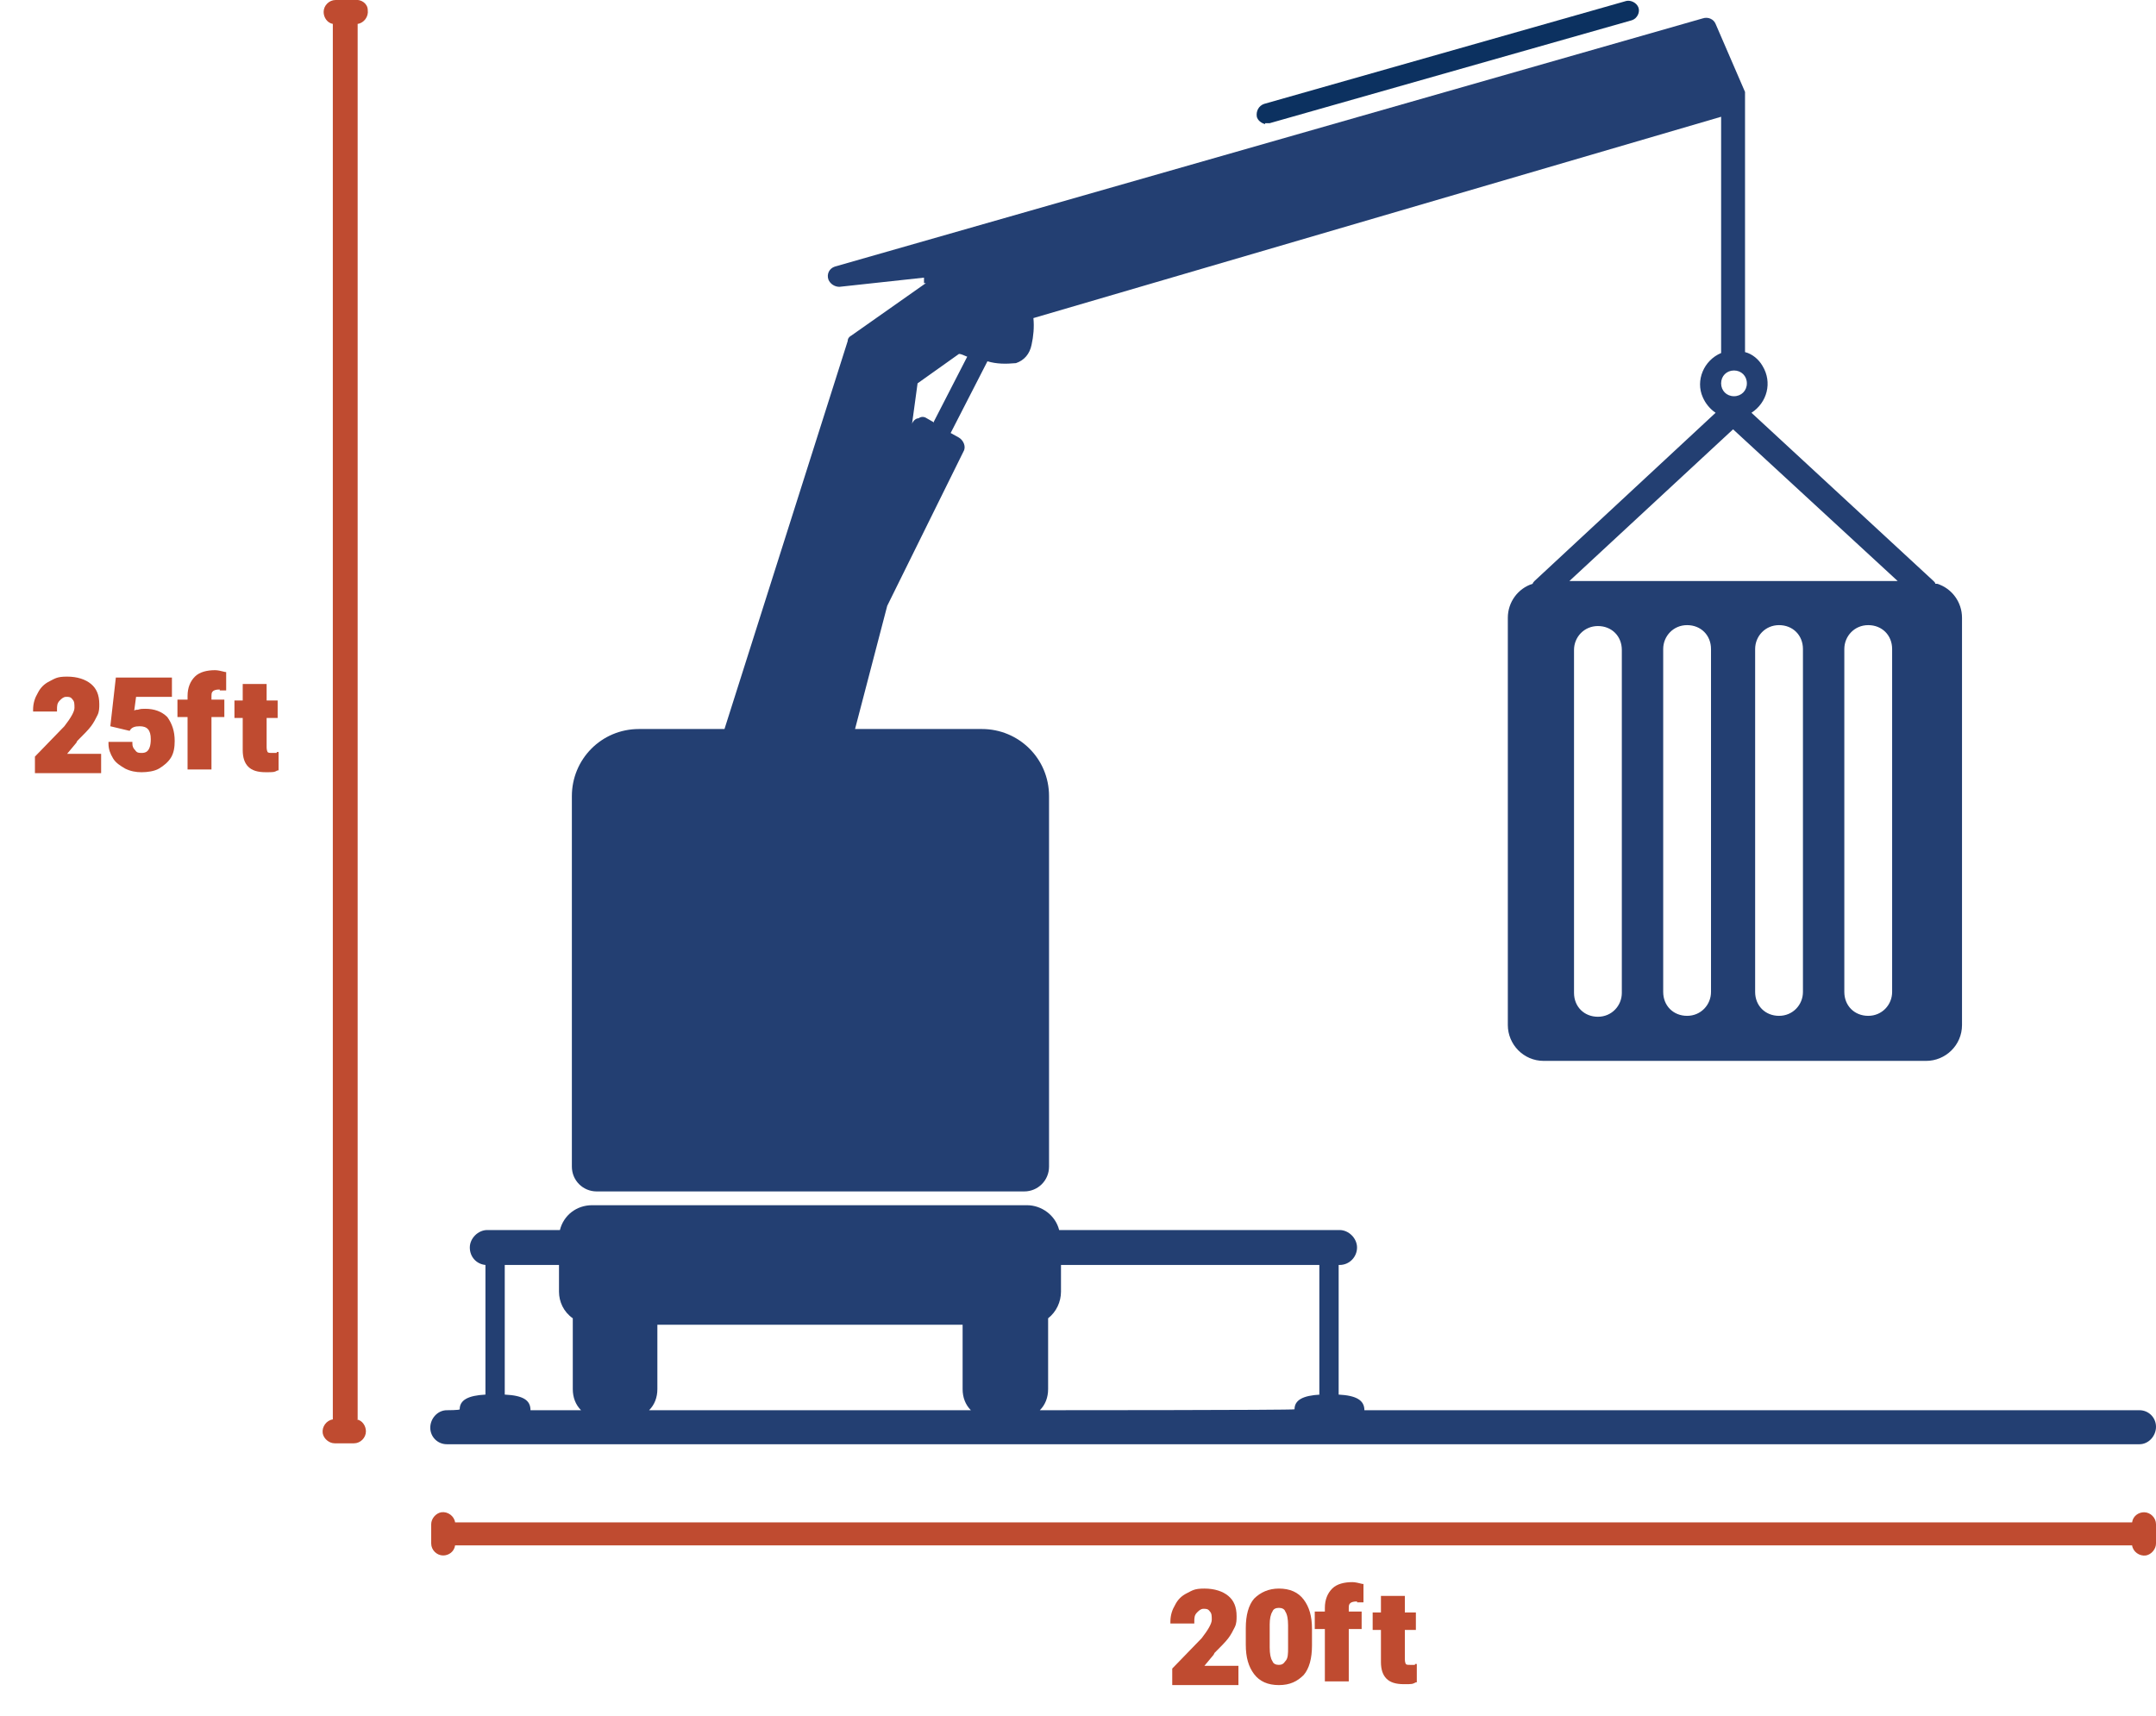
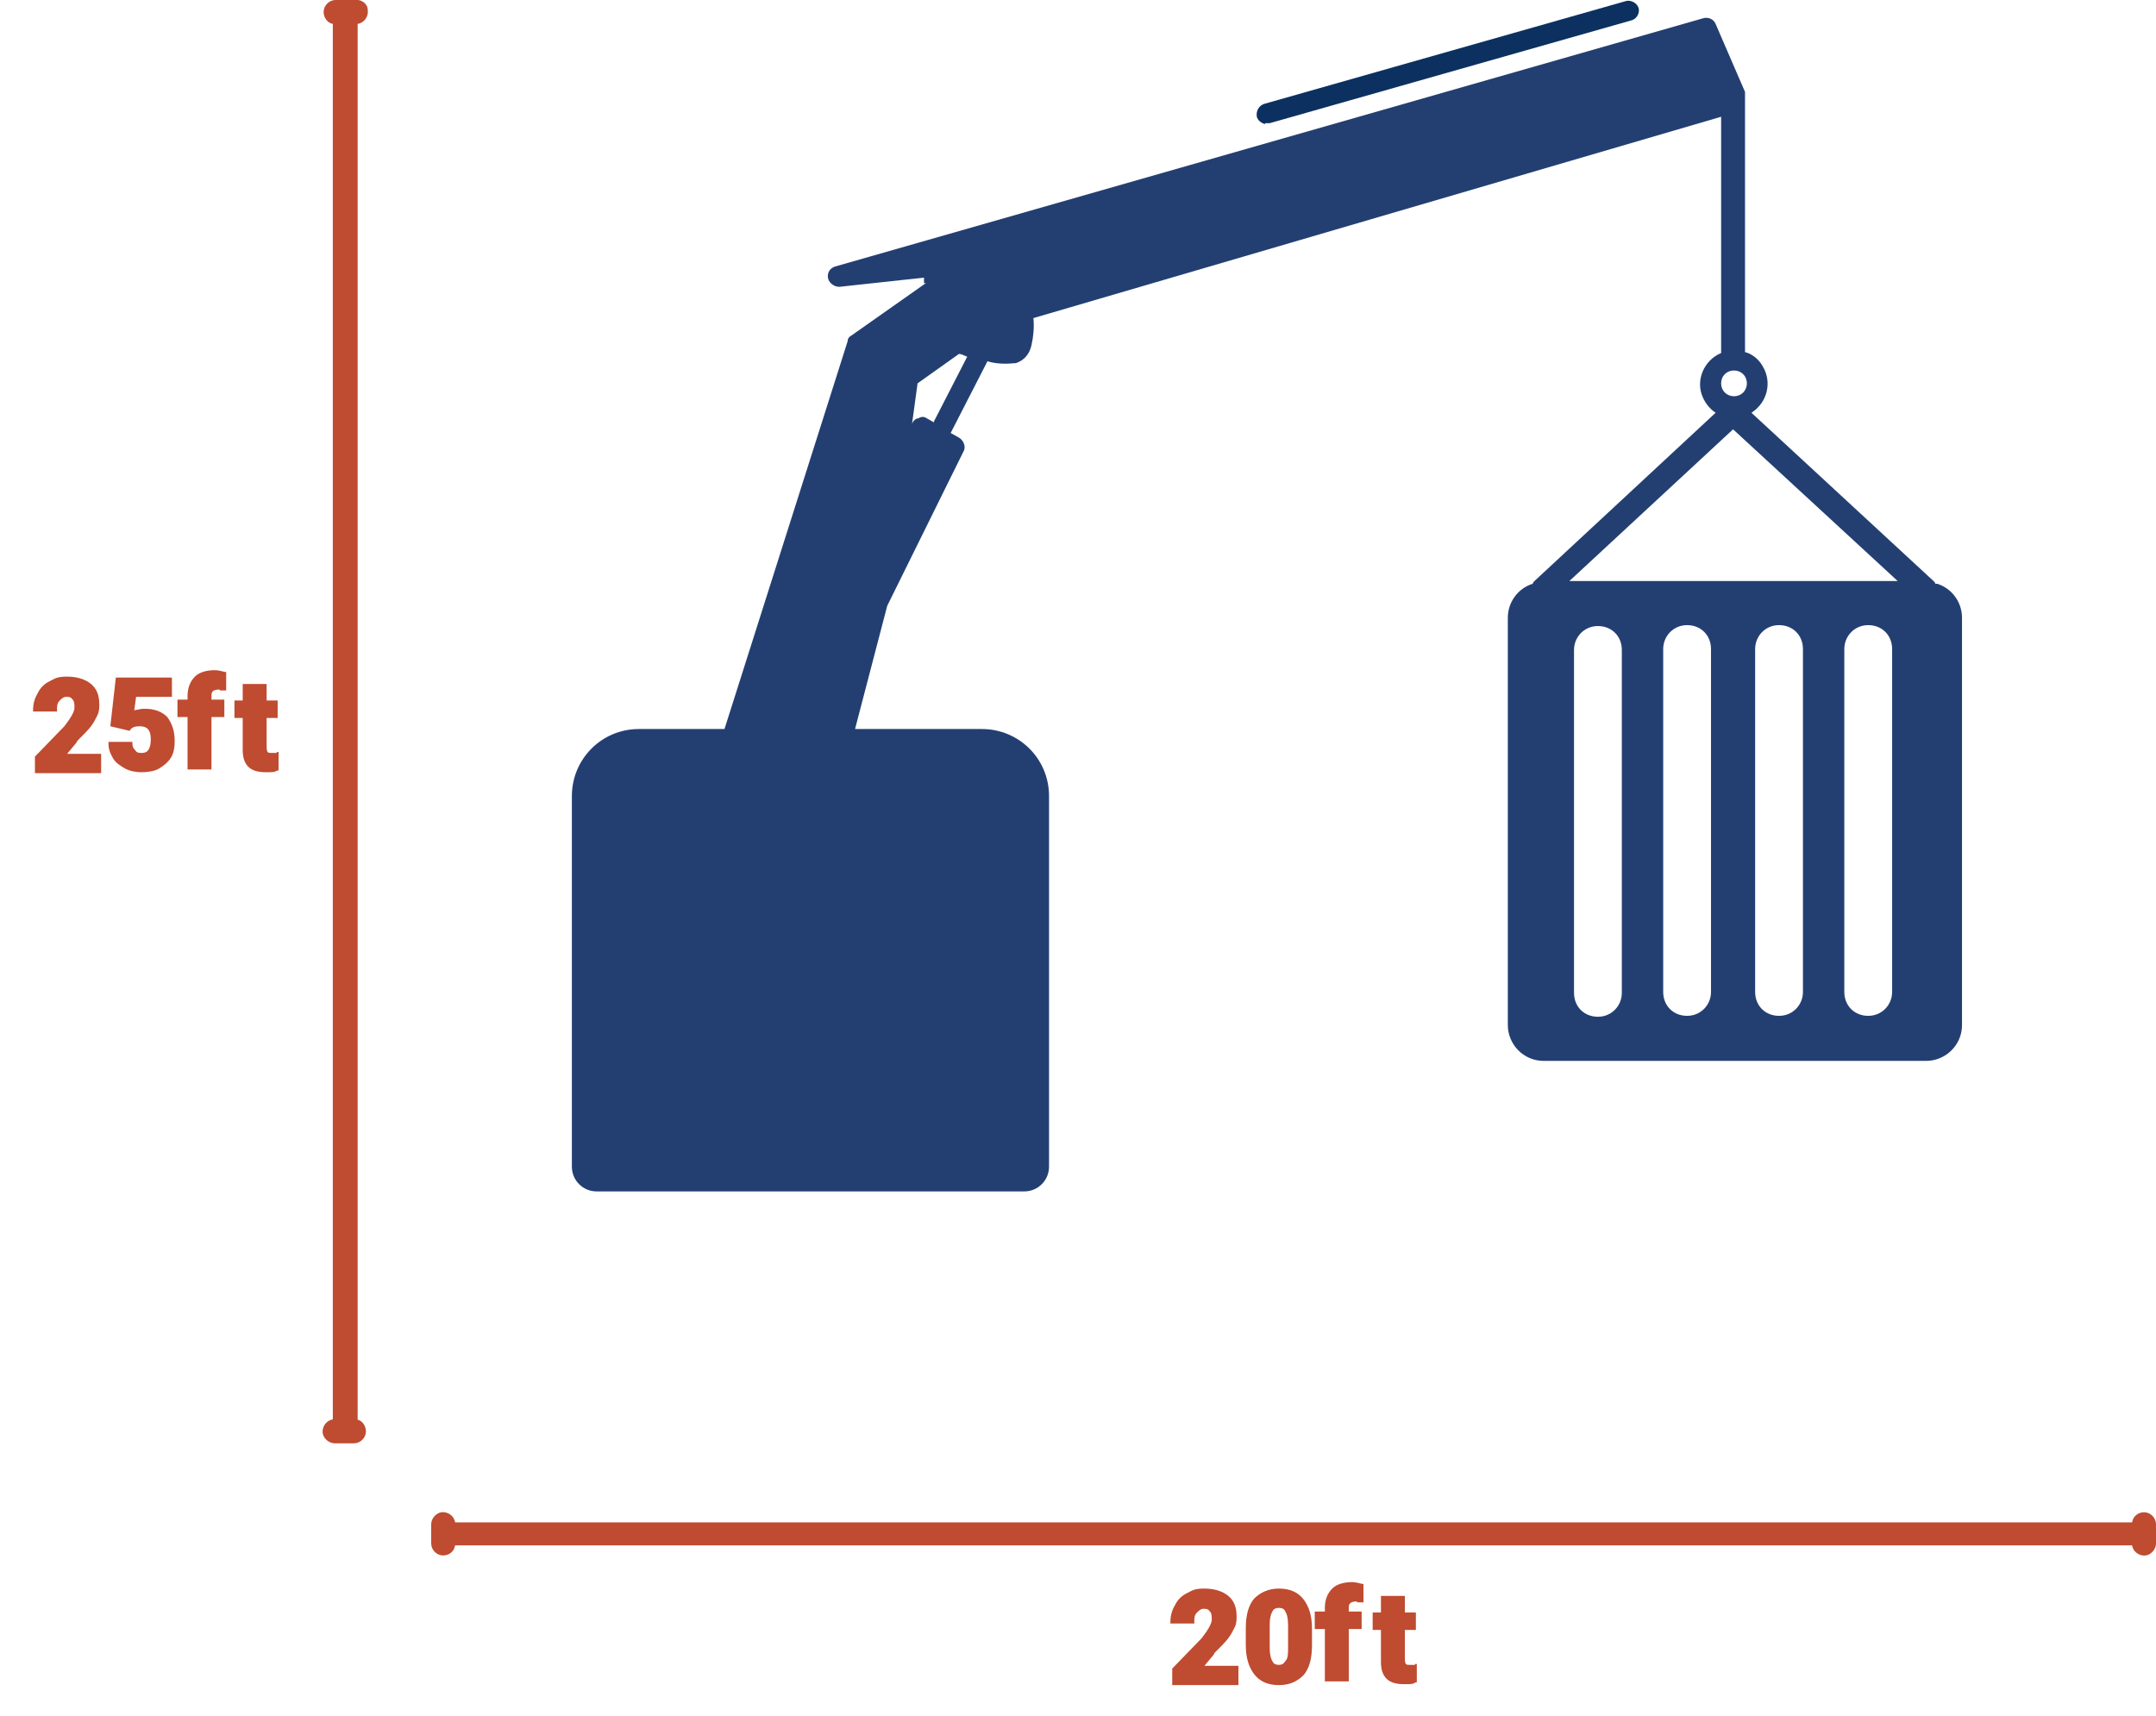
<svg xmlns="http://www.w3.org/2000/svg" id="Layer_1" data-name="Layer 1" version="1.1" viewBox="0 0 234.5 186.7">
  <defs>
    <style>
      .cls-1 {
        fill: #233f72;
      }

      .cls-1, .cls-2, .cls-3 {
        stroke-width: 0px;
      }

      .cls-2 {
        fill: #0c3160;
      }

      .cls-3 {
        fill: #bf4b30;
      }
    </style>
  </defs>
  <path id="Path_2994" data-name="Path 2994" class="cls-2" d="M137.6,13.4h0c.2,0,.3,0,.5,0l39.4-11.2c.6-.2.9-.9.7-1.4-.2-.5-.8-.8-1.3-.7l-39.4,11.2c-.6.2-.9.8-.8,1.4.1.4.5.7.9.8" />
-   <path id="Path_2993" data-name="Path 2993" class="cls-1" d="M148.4,153.4h0c0-1.1-.9-1.6-2.8-1.7v-14.1h.1c1.1,0,1.9-.9,1.9-1.9s-.9-1.9-1.9-1.9h-30.5c-.4-1.6-1.9-2.7-3.5-2.7h-47.3c-1.7,0-3.1,1.1-3.5,2.7h-7.9c-1,0-1.9.9-1.9,1.9h0c0,1,.7,1.8,1.7,1.9v14.1c-1.9.1-2.8.6-2.8,1.6h0c0,.1-1.4.1-1.4.1-1,0-1.8.9-1.8,1.9,0,1,.8,1.8,1.8,1.8h184.1c1,0,1.8-.9,1.8-1.9,0-1-.8-1.8-1.8-1.8M57.7,153.4h0c0-1.1-.8-1.6-2.8-1.7v-14.1h5.9v2.9c0,1.1.5,2.2,1.5,2.9v7.7c0,.9.3,1.7.9,2.3h-5.5,0ZM70.6,153.4c.6-.6.9-1.4.9-2.3v-7h33.2v7c0,.9.3,1.7.9,2.3h-35.1ZM143.6,151.7c-1.9.1-2.8.6-2.8,1.6h0c0,.1-27.7.1-27.7.1.6-.6.9-1.4.9-2.3v-7.7c.9-.7,1.4-1.8,1.4-2.9v-2.9h28.1v14.1h0Z" />
  <path id="Path_2995" data-name="Path 2995" class="cls-1" d="M210.5,63.5c0-.1-.1-.2-.2-.3l-19.8-18.3c1.7-1.1,2.3-3.3,1.2-5.1-.4-.7-1.1-1.3-1.9-1.5V10l-3.2-7.4c-.2-.5-.8-.8-1.4-.6l-94.4,27c-.6.2-.9.8-.7,1.4.2.5.7.8,1.2.8l9.2-1c0,.2,0,.4,0,.6h.2c0,0-8.1,5.7-8.1,5.7-.2.1-.4.3-.4.6l-13.4,42.2h-9.3c-4.1,0-7.3,3.3-7.3,7.3v40.3c0,1.5,1.2,2.7,2.7,2.7h46.5c1.5,0,2.7-1.2,2.7-2.7h0v-40.3c0-4.1-3.3-7.3-7.3-7.3h-13.8l3.5-13.4,8.3-16.8c.3-.5,0-1.2-.5-1.5l-.9-.5,4-7.8c1,.3,2,.3,3.1.2.9-.3,1.5-1,1.7-2,.2-.9.3-1.9.2-2.9l74.8-21.9v25.7c-1.9.8-2.8,3-2,4.8.3.7.8,1.3,1.4,1.7l-19.7,18.3c0,0-.2.2-.2.3-1.6.5-2.7,2-2.7,3.7v44.3c0,2.1,1.7,3.9,3.9,3.9h41.6c2.1,0,3.9-1.7,3.9-3.9v-44.3c0-1.7-1.1-3.2-2.7-3.7M101.5,45.9l-.7-.4c-.3-.2-.6-.2-.9,0-.3,0-.6.3-.7.6h0c0,0,.6-4.4.6-4.4l4.5-3.2c.3,0,.6.2.9.3l-3.7,7.2h0ZM188.6,40.3c.8,0,1.4.6,1.4,1.4,0,.8-.6,1.4-1.4,1.4s-1.4-.6-1.4-1.4.6-1.4,1.4-1.4h0M176.4,70.7v37.3c0,1.4-1.1,2.6-2.6,2.6s-2.6-1.1-2.6-2.6h0v-37.3c0-1.4,1.1-2.6,2.6-2.6s2.6,1.1,2.6,2.6h0ZM186.1,107.9c0,1.4-1.1,2.6-2.6,2.6s-2.6-1.1-2.6-2.6h0v-37.3c0-1.4,1.1-2.6,2.6-2.6s2.6,1.1,2.6,2.6v37.3h0ZM196.1,107.9c0,1.4-1.1,2.6-2.6,2.6s-2.6-1.1-2.6-2.6v-37.3c0-1.4,1.1-2.6,2.6-2.6s2.6,1.1,2.6,2.6c0,0,0,37.3,0,37.3ZM205.8,107.9c0,1.4-1.1,2.6-2.6,2.6s-2.6-1.1-2.6-2.6v-37.3c0-1.4,1.1-2.6,2.6-2.6s2.6,1.1,2.6,2.6c0,0,0,37.3,0,37.3ZM170.7,63.2l17.8-16.5,17.9,16.5h-35.6Z" />
  <path id="Path_2996" data-name="Path 2996" class="cls-3" d="M38.9,154.4V9.6s0-7,0-7c.7-.1,1.2-.8,1.1-1.5,0-.7-.7-1.2-1.4-1.1h-2.1c-.7,0-1.3.6-1.3,1.3h0c0,.6.4,1.2,1,1.3v144.8s0,7,0,7c-.7.1-1.2.8-1.1,1.5.1.6.7,1.1,1.3,1.1h2.1c.7,0,1.3-.6,1.3-1.3h0c0-.6-.4-1.2-1-1.3" />
  <path id="Path_2997" data-name="Path 2997" class="cls-3" d="M233.2,164.5h0c-.6,0-1.2.4-1.3,1.1H56.5s-7,0-7,0c-.1-.7-.8-1.2-1.5-1.1-.6.1-1.1.7-1.1,1.3v1h0v1.1c0,.7.6,1.3,1.3,1.3h0c.6,0,1.2-.4,1.3-1.1h154s21.4,0,21.4,0h7c.1.7.8,1.2,1.5,1.1.6-.1,1.1-.7,1.1-1.3v-1h0v-1.1c0-.7-.6-1.3-1.3-1.3" />
  <g>
    <path class="cls-3" d="M8.4,80.6c.7-.7,1.2-1.2,1.5-1.6.3-.4.5-.8.7-1.2.2-.4.2-.8.2-1.2,0-1-.3-1.7-.9-2.2-.6-.5-1.5-.8-2.6-.8s-1.3.2-1.9.5c-.6.3-1,.7-1.3,1.3-.3.5-.5,1.1-.5,1.8v.2h2.6v-.2c0-.4,0-.7.3-1,.2-.2.4-.4.7-.4s.5,0,.7.3c.2.2.2.5.2.9s-.4,1.1-1.1,2l-3.2,3.3h0v1.8h7.2v-2.1h-3.7l1-1.2Z" />
    <path class="cls-3" d="M15.8,77.1c-.3,0-.5,0-.8.1-.1,0-.3,0-.4.1l.2-1.5h3.9v-2.1h-6.1l-.6,5.3,2.1.5h0c.2-.4.6-.5,1.1-.5.8,0,1.2.4,1.2,1.4,0,1.5-.7,1.5-1,1.5s-.5,0-.7-.3c-.2-.2-.3-.4-.3-.7v-.2h-2.6v.2c0,.6.2,1.1.5,1.6.3.5.8.8,1.3,1.1.6.3,1.2.4,1.8.4s1.4-.1,1.9-.4c.5-.3,1-.7,1.3-1.2.3-.5.4-1.1.4-1.8,0-1.1-.3-1.9-.8-2.6-.6-.6-1.4-.9-2.4-.9Z" />
    <path class="cls-3" d="M23.9,75.1c.2,0,.4,0,.5,0h.2c0,0,0-2,0-2h-.1c-.4-.1-.8-.2-1.1-.2-.9,0-1.7.2-2.2.7-.5.5-.8,1.2-.8,2.1v.4h-1.1v1.9h1.1v5.7h2.6v-5.7h1.4v-1.9h-1.4v-.4c0-.3,0-.7.9-.7Z" />
    <path class="cls-3" d="M30.1,81.9c-.1,0-.3,0-.5,0-.3,0-.4,0-.5-.1,0,0-.1-.2-.1-.5v-3.2h1.2v-1.9h-1.2v-1.8h-2.6v1.8h-.9v1.9h.9v3.5c0,.8.2,1.4.6,1.8s1,.6,1.9.6.9,0,1.3-.2h.1v-2h-.2Z" />
  </g>
  <g>
    <path class="cls-3" d="M132.1,179.8c.7-.7,1.2-1.2,1.5-1.6.3-.4.5-.8.7-1.2.2-.4.2-.8.2-1.2,0-1-.3-1.7-.9-2.2-.6-.5-1.5-.8-2.6-.8s-1.3.2-1.9.5c-.6.3-1,.7-1.3,1.3-.3.5-.5,1.1-.5,1.8v.2h2.6v-.2c0-.4,0-.7.3-1,.2-.2.4-.4.7-.4s.5,0,.7.3c.2.2.2.5.2.9s-.4,1.1-1.1,2l-3.2,3.3h0v1.8h7.2v-2.1h-3.7l1-1.2Z" />
    <path class="cls-3" d="M139.1,172.8c-1.1,0-2,.4-2.7,1.1-.6.7-.9,1.8-.9,3.2v1.8c0,1.4.3,2.4.9,3.2.6.8,1.5,1.2,2.7,1.2s2-.4,2.7-1.1c.6-.7.9-1.8.9-3.2v-1.8c0-1.4-.3-2.4-.9-3.2-.6-.8-1.5-1.2-2.7-1.2ZM138.1,176.7c0-.6.1-1.1.3-1.4.1-.3.4-.4.7-.4s.6.1.7.4c.2.3.3.8.3,1.5v2.4c0,.7,0,1.2-.3,1.5-.2.3-.4.4-.7.4s-.6-.1-.7-.4c-.2-.3-.3-.8-.3-1.5v-2.5Z" />
    <path class="cls-3" d="M147.6,174.3c.2,0,.4,0,.5,0h.2c0,0,0-2,0-2h-.1c-.4-.1-.8-.2-1.1-.2-.9,0-1.7.2-2.2.7-.5.5-.8,1.2-.8,2.1v.4h-1.1v1.9h1.1v5.7h2.6v-5.7h1.4v-1.9h-1.4v-.4c0-.3,0-.7.9-.7Z" />
    <path class="cls-3" d="M153.9,181.1c-.1,0-.3,0-.5,0-.3,0-.4,0-.5-.1,0,0-.1-.2-.1-.5v-3.2h1.2v-1.9h-1.2v-1.8h-2.6v1.8h-.9v1.9h.9v3.5c0,.8.2,1.4.6,1.8s1,.6,1.9.6.9,0,1.3-.2h.1v-2h-.2Z" />
  </g>
</svg>